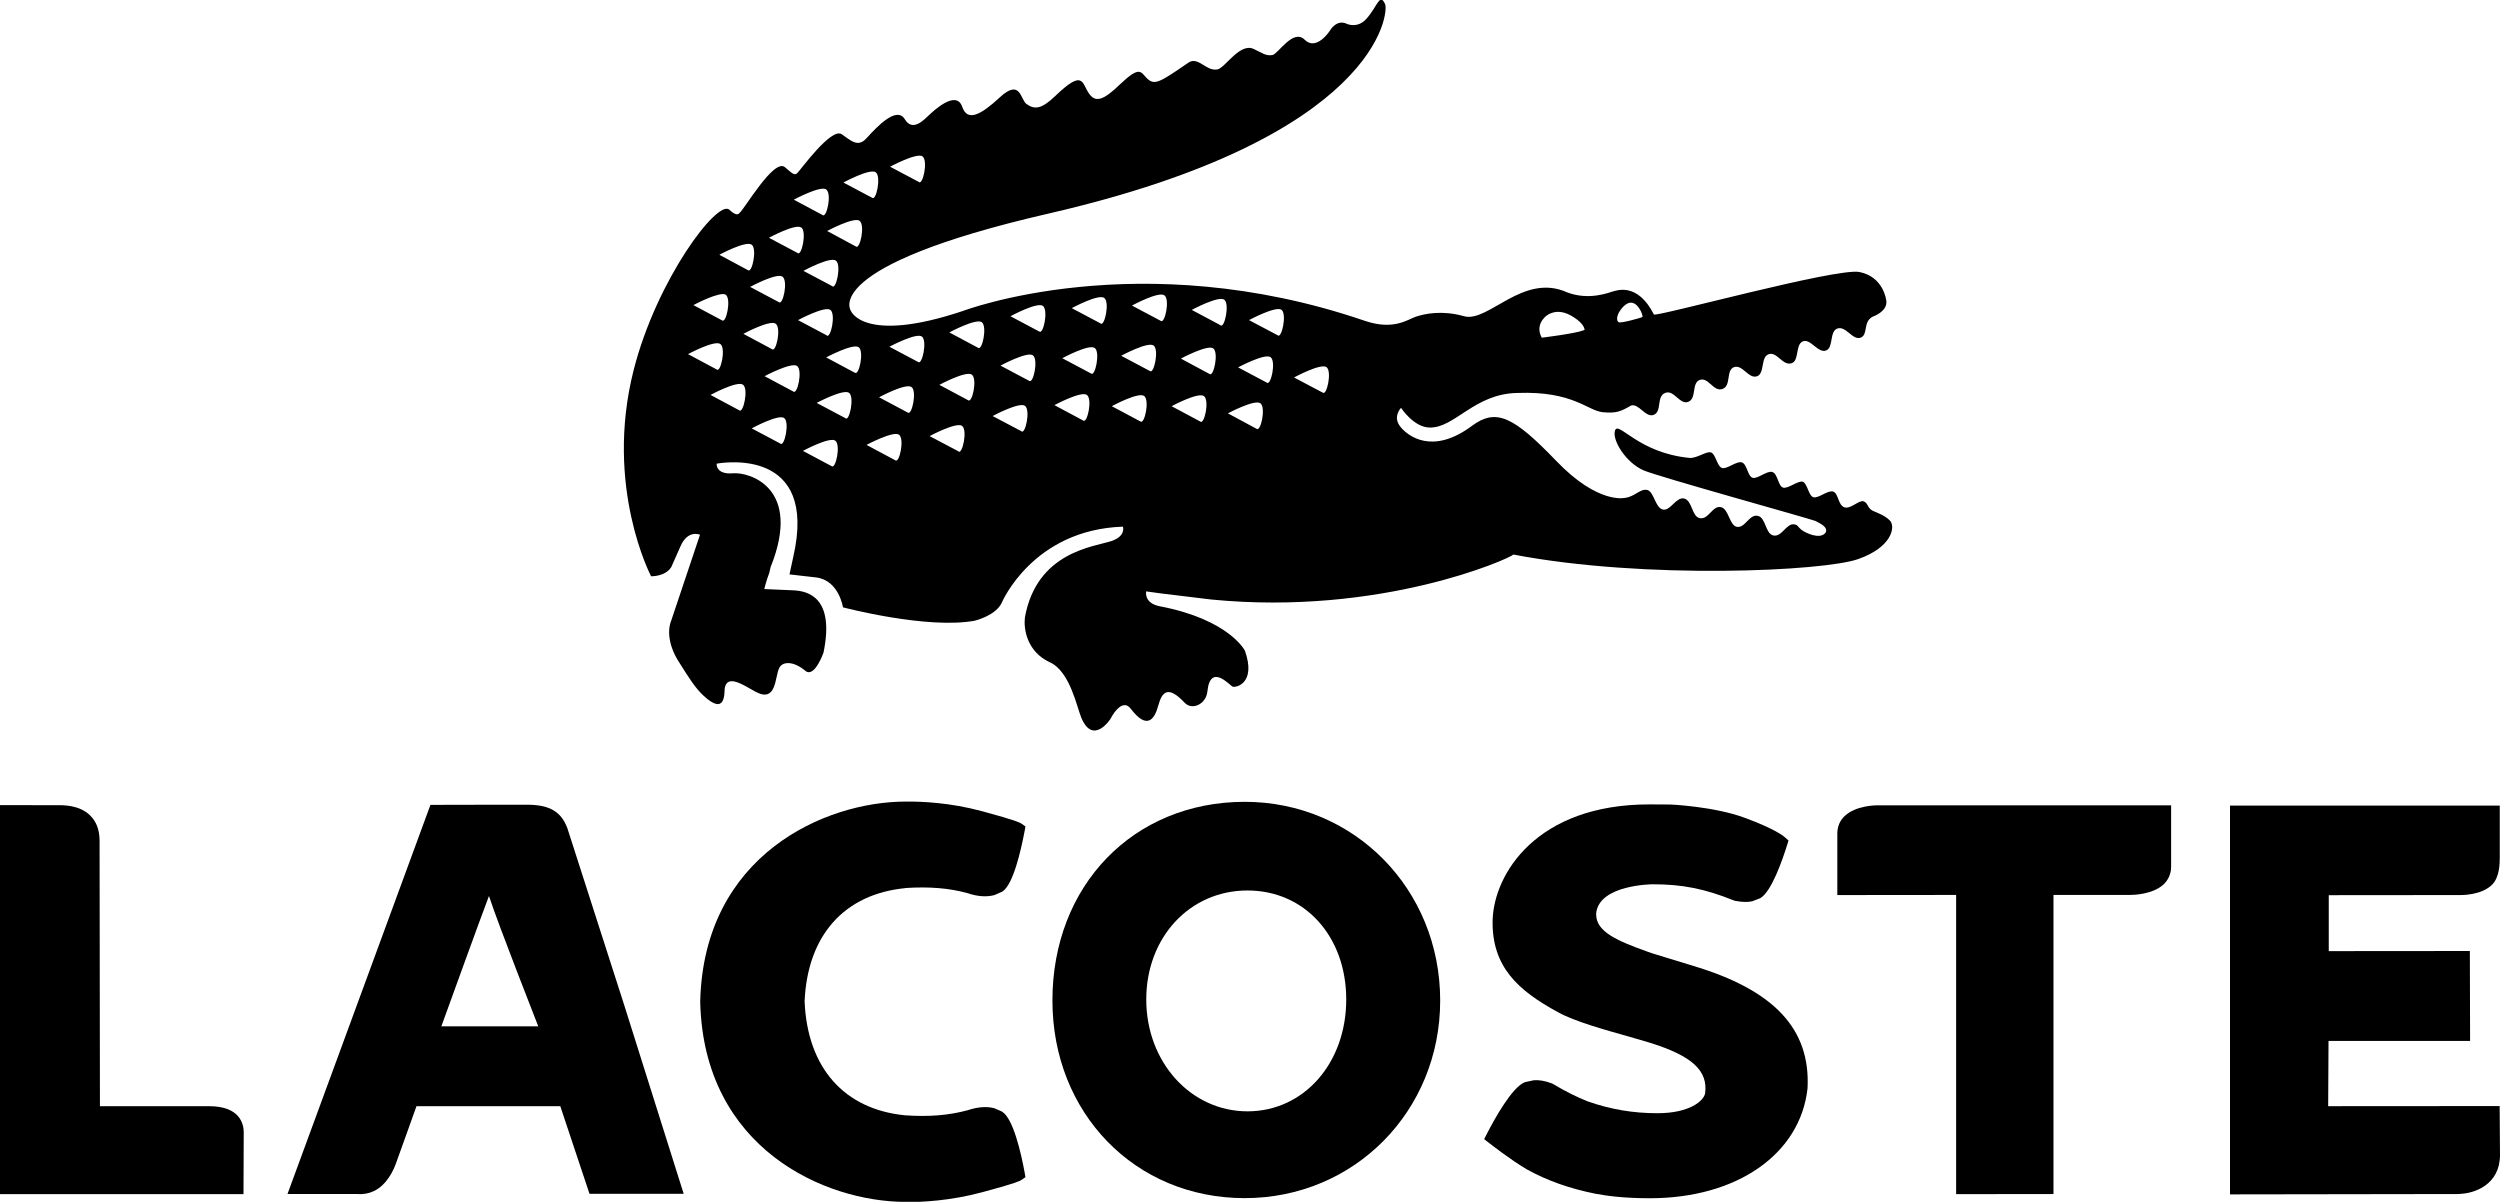
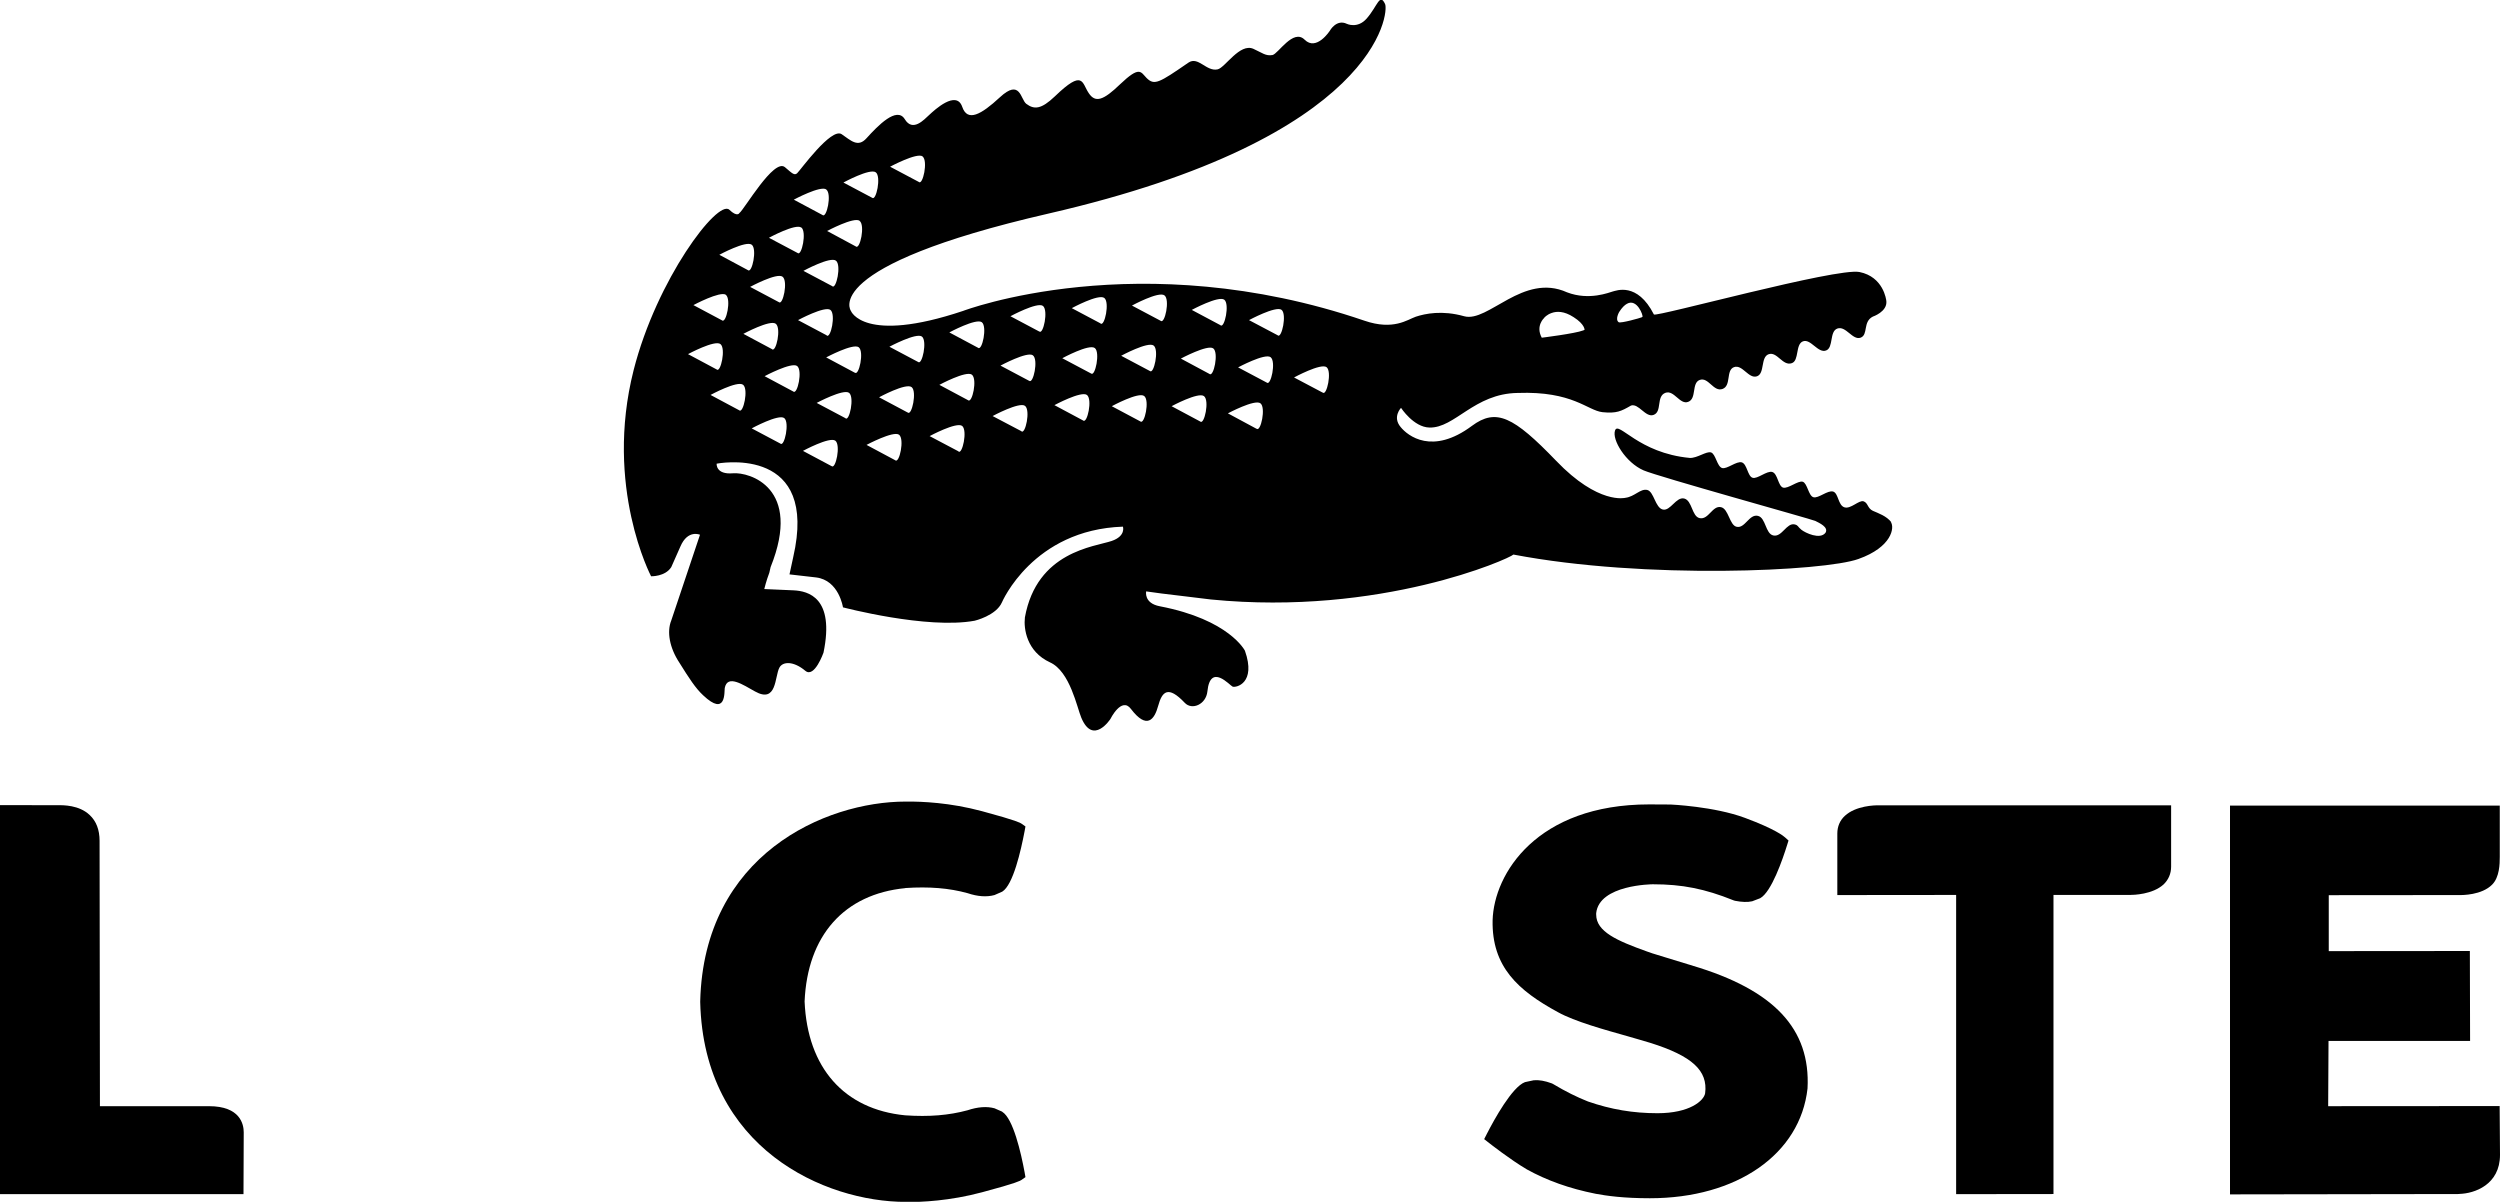
<svg xmlns="http://www.w3.org/2000/svg" xml:space="preserve" width="84.39mm" height="40.568mm" version="1.1" style="shape-rendering:geometricPrecision; text-rendering:geometricPrecision; image-rendering:optimizeQuality; fill-rule:evenodd; clip-rule:evenodd" viewBox="0 0 21.315 10.246">
  <defs>
    <style type="text/css"> .fil0 {fill:black;fill-rule:nonzero} </style>
  </defs>
  <g id="Camada_x0020_1">
    <g id="_1870775547840">
      <path class="fil0" d="M16.127 4.454c-0.043,-0.056 -0.112,-0.078 -0.159,-0.099 -0.047,-0.022 -0.04,-0.067 -0.079,-0.081 -0.04,-0.013 -0.11,0.069 -0.164,0.051 -0.054,-0.018 -0.05,-0.119 -0.095,-0.134 -0.046,-0.015 -0.127,0.061 -0.169,0.048 -0.042,-0.012 -0.051,-0.119 -0.091,-0.132 -0.04,-0.012 -0.126,0.063 -0.168,0.05 -0.042,-0.014 -0.045,-0.118 -0.091,-0.133 -0.046,-0.014 -0.128,0.063 -0.169,0.049 -0.042,-0.013 -0.046,-0.116 -0.091,-0.131 -0.045,-0.014 -0.128,0.061 -0.169,0.048 -0.043,-0.014 -0.054,-0.12 -0.094,-0.133 -0.04,-0.012 -0.118,0.05 -0.181,0.047 -0.439,-0.041 -0.607,-0.317 -0.637,-0.235 -0.029,0.08 0.091,0.275 0.243,0.341 0.121,0.053 1.429,0.415 1.464,0.431 0.033,0.017 0.116,0.053 0.087,0.101 -0.046,0.061 -0.173,0.001 -0.206,-0.026 -0.033,-0.027 -0.025,-0.037 -0.056,-0.045 -0.07,-0.017 -0.109,0.111 -0.183,0.094 -0.068,-0.015 -0.063,-0.151 -0.131,-0.167 -0.075,-0.018 -0.11,0.11 -0.182,0.093 -0.06,-0.013 -0.068,-0.152 -0.132,-0.167 -0.074,-0.018 -0.107,0.111 -0.184,0.093 -0.066,-0.015 -0.062,-0.15 -0.131,-0.167 -0.069,-0.016 -0.117,0.109 -0.182,0.094 -0.065,-0.015 -0.075,-0.153 -0.133,-0.167 -0.059,-0.013 -0.106,0.057 -0.186,0.067 0,0 -0.229,0.062 -0.591,-0.316 -0.363,-0.377 -0.511,-0.451 -0.718,-0.297 -0.337,0.251 -0.546,0.085 -0.607,0.01 -0.073,-0.086 0.003,-0.164 0.003,-0.164 0,0 0.107,0.165 0.242,0.168 0.217,0.006 0.381,-0.29 0.753,-0.295 0.471,-0.017 0.594,0.15 0.723,0.164 0.119,0.012 0.159,-0.008 0.242,-0.056l-0.001 0c0.067,-0.024 0.125,0.105 0.195,0.079 0.074,-0.028 0.02,-0.158 0.1,-0.188 0.074,-0.027 0.123,0.104 0.194,0.077 0.075,-0.027 0.027,-0.161 0.099,-0.187 0.074,-0.027 0.117,0.105 0.194,0.077 0.077,-0.028 0.027,-0.16 0.098,-0.186 0.072,-0.026 0.125,0.103 0.196,0.078 0.068,-0.024 0.029,-0.163 0.099,-0.188 0.073,-0.026 0.12,0.104 0.198,0.076 0.064,-0.022 0.029,-0.161 0.095,-0.186 0.066,-0.025 0.128,0.104 0.197,0.078 0.065,-0.024 0.027,-0.162 0.096,-0.187 0.073,-0.026 0.129,0.102 0.198,0.078 0.068,-0.025 0.017,-0.136 0.105,-0.18 0,0 0.123,-0.041 0.115,-0.131 -0.001,-0.015 -0.026,-0.208 -0.229,-0.249 -0.195,-0.039 -1.734,0.386 -1.753,0.362 -0.142,-0.28 -0.323,-0.202 -0.351,-0.196 -0.028,0.007 -0.2,0.08 -0.39,0.007 -0.374,-0.169 -0.672,0.261 -0.877,0.204 -0.188,-0.053 -0.333,-0.022 -0.412,0.004 -0.072,0.025 -0.19,0.119 -0.438,0.034 -1.921,-0.656 -3.423,-0.083 -3.423,-0.083 -0.847,0.283 -0.955,0 -0.955,0 0,0 -0.279,-0.378 1.683,-0.83 2.82,-0.648 2.905,-1.72 2.871,-1.787 -0.046,-0.098 -0.064,0.018 -0.157,0.124 -0.078,0.089 -0.169,0.045 -0.169,0.045 -0.089,-0.043 -0.145,0.059 -0.145,0.059 0,0 -0.114,0.177 -0.215,0.076 -0.097,-0.097 -0.226,0.122 -0.274,0.131 -0.058,0.01 -0.086,-0.018 -0.163,-0.053 -0.116,-0.051 -0.24,0.16 -0.304,0.175 -0.097,0.022 -0.166,-0.115 -0.25,-0.057 -0.251,0.173 -0.29,0.197 -0.357,0.13 -0.05,-0.051 -0.057,-0.106 -0.225,0.054 -0.142,0.137 -0.211,0.162 -0.268,0.075 -0.059,-0.087 -0.044,-0.207 -0.288,0.028 -0.117,0.112 -0.177,0.114 -0.244,0.064 -0.05,-0.038 -0.05,-0.218 -0.226,-0.055 -0.159,0.147 -0.275,0.212 -0.32,0.081 -0.05,-0.147 -0.237,0.027 -0.281,0.068 -0.045,0.041 -0.141,0.149 -0.209,0.037 -0.068,-0.112 -0.229,0.055 -0.326,0.162 -0.074,0.083 -0.134,0.019 -0.212,-0.034 -0.089,-0.061 -0.355,0.311 -0.38,0.333 -0.024,0.021 -0.043,0 -0.104,-0.052 -0.094,-0.079 -0.347,0.362 -0.388,0.391 0,0 -0.017,0.038 -0.086,-0.028 -0.098,-0.093 -0.619,0.593 -0.816,1.368 -0.252,0.995 0.149,1.757 0.149,1.757 0,0 0.12,0.004 0.172,-0.078l0.078 -0.176c0.063,-0.147 0.167,-0.1 0.167,-0.1l-0.245 0.731c-0.039,0.096 -0.015,0.233 0.07,0.361 0.081,0.13 0.137,0.217 0.202,0.277 0.199,0.188 0.179,-0.034 0.184,-0.062 0.023,-0.119 0.155,-0.028 0.258,0.029 0.188,0.105 0.167,-0.127 0.208,-0.203 0.029,-0.054 0.121,-0.057 0.221,0.027 0.078,0.065 0.155,-0.155 0.155,-0.155 0.097,-0.47 -0.131,-0.525 -0.255,-0.531l-0.25 -0.011c0,0 0.017,-0.071 0.043,-0.139l0.011 -0.048c0.273,-0.68 -0.183,-0.811 -0.32,-0.8 -0.15,0.013 -0.14,-0.082 -0.14,-0.082 0,0 0.824,-0.162 0.67,0.712 0,0 -0.03,0.152 -0.049,0.232l0.227 0.026c0.195,0.024 0.229,0.255 0.229,0.255 0,0 0.717,0.189 1.123,0.114 0,0 0.182,-0.043 0.232,-0.156 0,0 0.263,-0.62 1.032,-0.646 0,0 0.027,0.08 -0.096,0.122 -0.147,0.05 -0.638,0.089 -0.74,0.652l0 0.002c-0.011,0.092 0.014,0.289 0.214,0.381 0.171,0.077 0.231,0.388 0.267,0.472 0.1,0.239 0.248,0.011 0.248,0.011 0,0 0.095,-0.193 0.175,-0.086 0.137,0.18 0.201,0.089 0.232,-0.025 0.034,-0.124 0.084,-0.178 0.227,-0.027 0.061,0.065 0.181,0.015 0.193,-0.097 0.025,-0.246 0.192,-0.05 0.215,-0.041 0.029,0.011 0.203,-0.028 0.105,-0.306 0,0 -0.132,-0.265 -0.725,-0.379 -0.139,-0.026 -0.117,-0.127 -0.117,-0.127l0.131 0.018c0.039,0.006 0.384,0.045 0.421,0.051 1.448,0.143 2.546,-0.348 2.579,-0.383 1.125,0.215 2.654,0.142 2.941,0.038 0.288,-0.102 0.31,-0.27 0.277,-0.315zm-2.322 -1.794c0.024,-0.038 0.046,-0.059 0.066,-0.07 0.087,-0.05 0.143,0.106 0.132,0.112 -0.001,0 -0.003,0.001 -0.003,0.001 -0,0 -0,0.001 -0,0.001 -0.014,0.007 -0.182,0.054 -0.199,0.043 -0.033,-0.023 0.004,-0.087 0.004,-0.087zm-0.639 0.049c0,0 0.022,-0.027 0.064,-0.041 0.042,-0.015 0.104,-0.018 0.187,0.036 0.096,0.061 0.093,0.108 0.093,0.108 -0.003,0.002 -0.007,0.003 -0.012,0.005 -0.069,0.027 -0.353,0.062 -0.353,0.062 -0.055,-0.102 0.021,-0.169 0.021,-0.169zm-5.3 -1.375c0.048,0.037 0.002,0.249 -0.032,0.217l-0.245 -0.13c0,0 0.229,-0.123 0.277,-0.088zm-0.399 0.135c0.048,0.036 0.003,0.248 -0.031,0.217l-0.245 -0.13c0,0 0.227,-0.124 0.276,-0.087zm-0.138 0.414c0.049,0.036 0.003,0.249 -0.032,0.218l-0.245 -0.132c0,0 0.228,-0.122 0.277,-0.087zm-0.234 0.556l-0.245 -0.13c0,0 0.228,-0.124 0.277,-0.087 0.049,0.036 0.002,0.249 -0.031,0.218zm-0.046 0.42l-0.245 -0.13c0,0 0.228,-0.123 0.276,-0.087 0.048,0.036 0.003,0.248 -0.032,0.218zm-0.004 -1.243c0.049,0.036 0.003,0.248 -0.032,0.217l-0.245 -0.131c0,0 0.229,-0.123 0.277,-0.087zm-0.213 0.323c0.048,0.036 0.003,0.248 -0.031,0.218l-0.245 -0.13c0,0 0.228,-0.124 0.276,-0.087zm-0.437 0.507c0,0 0.229,-0.124 0.277,-0.087 0.049,0.036 0.003,0.248 -0.031,0.217l-0.245 -0.13zm0.188 0.531l-0.245 -0.131c0,0 0.228,-0.123 0.276,-0.086 0.049,0.036 0.003,0.248 -0.032,0.217zm-0.174 -0.891c0.048,0.035 0.003,0.248 -0.032,0.217l-0.244 -0.131c0,0 0.227,-0.123 0.276,-0.086zm-0.221 0.427c0.049,0.036 0.003,0.249 -0.032,0.218l-0.244 -0.13c0,0 0.228,-0.122 0.277,-0.088zm-0.322 0.506c0,0 0.228,-0.123 0.276,-0.086 0.049,0.036 0.002,0.248 -0.031,0.217l-0.245 -0.131zm0.437 0.479l-0.245 -0.131c0,0 0.228,-0.124 0.277,-0.087 0.049,0.036 0.002,0.248 -0.032,0.218zm0.351 0.284l-0.245 -0.13c0,0 0.228,-0.124 0.277,-0.088 0.048,0.036 0.002,0.249 -0.032,0.218zm0.11 -0.444l-0.245 -0.131c0,0 0.228,-0.122 0.277,-0.087 0.049,0.036 0.003,0.248 -0.032,0.218zm0.326 0.636l-0.244 -0.13c0,0 0.227,-0.123 0.276,-0.087 0.048,0.036 0.003,0.247 -0.031,0.217zm0.118 -0.409l-0.245 -0.13c0,0 0.228,-0.122 0.276,-0.086 0.048,0.036 0.003,0.248 -0.031,0.217zm0.081 -0.387l-0.245 -0.131c0,0 0.228,-0.122 0.277,-0.087 0.049,0.036 0.002,0.248 -0.032,0.217zm0.344 0.746l-0.245 -0.131c0,0 0.228,-0.122 0.277,-0.087 0.049,0.036 0.003,0.249 -0.032,0.218zm0.106 -0.407l-0.244 -0.13c0,0 0.228,-0.124 0.277,-0.087 0.048,0.035 0.002,0.248 -0.032,0.217zm0.089 -0.431l-0.245 -0.13c0,0 0.228,-0.122 0.277,-0.087 0.048,0.036 0.002,0.248 -0.032,0.217zm0.344 0.762l-0.246 -0.13c0,0 0.228,-0.123 0.277,-0.087 0.048,0.037 0.002,0.249 -0.032,0.218zm0.082 -0.436l-0.245 -0.131c0,0 0.228,-0.123 0.277,-0.087 0.049,0.037 0.003,0.248 -0.032,0.218zm0.085 -0.447l-0.245 -0.131c0,0 0.228,-0.123 0.277,-0.087 0.048,0.037 0.003,0.248 -0.032,0.218zm0.369 0.711l-0.245 -0.129c0,0 0.228,-0.123 0.276,-0.087 0.049,0.036 0.003,0.248 -0.031,0.217zm0.067 -0.429l-0.245 -0.13c0,0 0.228,-0.123 0.276,-0.088 0.05,0.036 0.003,0.249 -0.031,0.217zm0.085 -0.421l-0.245 -0.13c0,0 0.229,-0.124 0.277,-0.088 0.048,0.037 0.003,0.249 -0.031,0.218zm0.375 0.759l-0.245 -0.131c0,0 0.228,-0.123 0.277,-0.087 0.049,0.036 0.003,0.248 -0.032,0.218zm0.067 -0.401l-0.245 -0.13c0,0 0.228,-0.124 0.277,-0.087 0.048,0.035 0.003,0.248 -0.031,0.217zm0.081 -0.427l-0.245 -0.13c0,0 0.228,-0.124 0.277,-0.087 0.048,0.036 0.003,0.248 -0.032,0.218zm0.34 0.836l-0.244 -0.13c0,0 0.228,-0.124 0.276,-0.087 0.049,0.036 0.003,0.247 -0.032,0.217zm0.081 -0.43l-0.245 -0.13c0,0 0.229,-0.124 0.277,-0.087 0.048,0.036 0.002,0.248 -0.032,0.217zm0.092 -0.428l-0.245 -0.13c0,0 0.228,-0.124 0.277,-0.087 0.049,0.036 0.003,0.248 -0.032,0.217zm0.338 0.859l-0.245 -0.131c0,0 0.228,-0.123 0.276,-0.086 0.049,0.036 0.003,0.247 -0.031,0.217zm0.078 -0.406l-0.244 -0.131c0,0 0.228,-0.122 0.276,-0.087 0.049,0.036 0.003,0.249 -0.032,0.218zm0.093 -0.416l-0.244 -0.13c0,0 0.228,-0.123 0.277,-0.087 0.048,0.036 0.002,0.248 -0.032,0.218zm0.309 0.884l-0.245 -0.132c0,0 0.228,-0.122 0.277,-0.086 0.049,0.035 0.003,0.248 -0.032,0.217zm0.087 -0.394l-0.245 -0.13c0,0 0.229,-0.123 0.277,-0.087 0.049,0.037 0.002,0.248 -0.032,0.217zm0.094 -0.403l-0.246 -0.13c0,0 0.228,-0.123 0.277,-0.088 0.048,0.036 0.002,0.248 -0.032,0.218zm0.382 0.488l-0.244 -0.129c0,0 0.228,-0.124 0.277,-0.088 0.048,0.036 0.002,0.248 -0.032,0.217z" />
-       <path class="fil0" d="M4.836 7.058c-0.051,-0.136 -0.148,-0.194 -0.326,-0.197 -0.016,-0.001 -0.84,0.001 -0.84,0.001l-1.219 3.318c0,0 0.593,0 0.593,0 0.051,0.004 0.099,-0.004 0.141,-0.024 0.116,-0.053 0.172,-0.186 0.189,-0.232 0,0.001 0.166,-0.462 0.177,-0.493 0.085,0 1.161,-0 1.226,-0 0.026,0.078 0.249,0.747 0.249,0.747l0.803 0 -0.509 -1.615 -0.484 -1.506zm-0.247 1.692c-0.122,0 -0.778,0 -0.826,0 0.089,-0.244 0.311,-0.861 0.406,-1.111 0.082,0.252 0.418,1.103 0.42,1.111z" />
-       <path class="fil0" d="M10.613 6.836l-0.001 0 0 0c-0.95,0.001 -1.639,0.714 -1.639,1.694 0,0.96 0.704,1.685 1.639,1.685 0.934,0 1.667,-0.74 1.667,-1.685 0,-0.95 -0.733,-1.694 -1.667,-1.694zm0.024 2.639c-0.484,0 -0.864,-0.419 -0.864,-0.954 0,-0.53 0.371,-0.929 0.863,-0.929 0.488,0 0.842,0.391 0.842,0.929 0,0.544 -0.362,0.954 -0.842,0.954z" />
      <path class="fil0" d="M14.429 8.232l-0.031 -0.009c0.001,0 -0.309,-0.094 -0.31,-0.095l-0.046 -0.016c-0.253,-0.091 -0.433,-0.168 -0.433,-0.315 0,-0.004 0,-0.007 0,-0.011 0.025,-0.244 0.479,-0.247 0.483,-0.247 0.25,0 0.442,0.038 0.686,0.136l0.005 0.002 0.011 0.003c0.056,0.011 0.105,0.013 0.145,0.004l0.068 -0.026c0.097,-0.053 0.193,-0.335 0.23,-0.454l0.012 -0.038 -0.03 -0.027c-0.012,-0.011 -0.083,-0.07 -0.341,-0.166 -0.263,-0.098 -0.634,-0.114 -0.634,-0.114l-0.183 -0.001c-0.958,0 -1.324,0.591 -1.335,0.988 -0.008,0.396 0.217,0.599 0.558,0.784 0.142,0.079 0.403,0.151 0.591,0.204 -0.001,-0.001 0.195,0.057 0.195,0.057 0.357,0.112 0.493,0.237 0.468,0.43 -0.011,0.064 -0.132,0.17 -0.406,0.17 -0.208,0 -0.397,-0.032 -0.593,-0.1 -0.094,-0.037 -0.192,-0.086 -0.294,-0.147l-0.005 -0.003 -0.011 -0.005c-0.057,-0.021 -0.108,-0.03 -0.152,-0.026l-0.075 0.016c-0.11,0.041 -0.263,0.32 -0.324,0.439l-0.024 0.047 0.042 0.033c0.007,0.005 0.178,0.14 0.322,0.225 0.17,0.094 0.361,0.163 0.587,0.208 0.091,0.017 0.235,0.038 0.462,0.038 0.742,0 1.282,-0.376 1.344,-0.936 0.027,-0.508 -0.285,-0.84 -0.981,-1.047z" />
      <path class="fil0" d="M16.016 6.866c-0.031,-0.001 -0.193,0.003 -0.286,0.089 -0.043,0.039 -0.065,0.092 -0.065,0.151l-0 0.525c0,0 0.896,-0.001 1.013,-0.001 0,0.123 0,2.551 0,2.551l0.83 -0.001c0,0 0,-2.427 0,-2.55 0.111,-0 0.652,-0 0.652,-0 0.031,0 0.192,-0.004 0.286,-0.089 0.042,-0.04 0.065,-0.092 0.065,-0.152l0 -0.523 -2.494 0z" />
      <path class="fil0" d="M1.783 9.431c0,0 -0.697,0 -0.931,0 0,-0.122 -0.003,-2.262 -0.003,-2.262 0,-0.094 -0.028,-0.168 -0.085,-0.221 -0.09,-0.085 -0.225,-0.084 -0.275,-0.083l-0.49 -0.001 0.001 3.317 2.076 0 0.002 -0.527c0,-0.068 -0.029,-0.223 -0.296,-0.223z" />
      <path class="fil0" d="M7.72 7.571c0.201,-0.013 0.371,0 0.53,0.044 0.086,0.029 0.163,0.034 0.229,0.016 0,-0 0.066,-0.029 0.066,-0.029 0.093,-0.057 0.159,-0.349 0.191,-0.517l0.007 -0.039 -0.034 -0.024c-0.009,-0.006 -0.035,-0.025 -0.336,-0.106 -0.274,-0.074 -0.518,-0.083 -0.638,-0.082l-0.013 0c-0.687,0 -1.722,0.454 -1.752,1.703l0 0.007c0.03,1.25 1.065,1.703 1.752,1.703l0.013 0.001c0.12,0.001 0.363,-0.009 0.638,-0.083 0.301,-0.08 0.327,-0.099 0.336,-0.105l0.034 -0.024 -0.007 -0.04c-0.031,-0.169 -0.098,-0.46 -0.191,-0.517l0 -0.001 0 0 0 0 -0.066 -0.029c-0.066,-0.018 -0.143,-0.012 -0.23,0.017 -0.159,0.043 -0.328,0.057 -0.532,0.043 -0.52,-0.051 -0.833,-0.405 -0.857,-0.971 0.024,-0.561 0.336,-0.915 0.859,-0.966z" />
      <path class="fil0" d="M20.969 10.179c0.128,-0.003 0.346,-0.078 0.346,-0.333l-0.003 -0.416 -1.462 0.001c0,0 0.003,-0.477 0.003,-0.556 0.12,0 1.207,0 1.207,0l-0.002 -0.767c0,0 -1.083,0.001 -1.203,0.001 -0,-0.091 0,-0.386 0,-0.477 0.119,0 1.108,-0.001 1.108,-0.001 0.03,0.001 0.196,0.001 0.285,-0.089 0.063,-0.063 0.065,-0.177 0.065,-0.236l0 -0.438 -2.3 0 0 3.315 1.955 -0.003z" />
    </g>
  </g>
</svg>